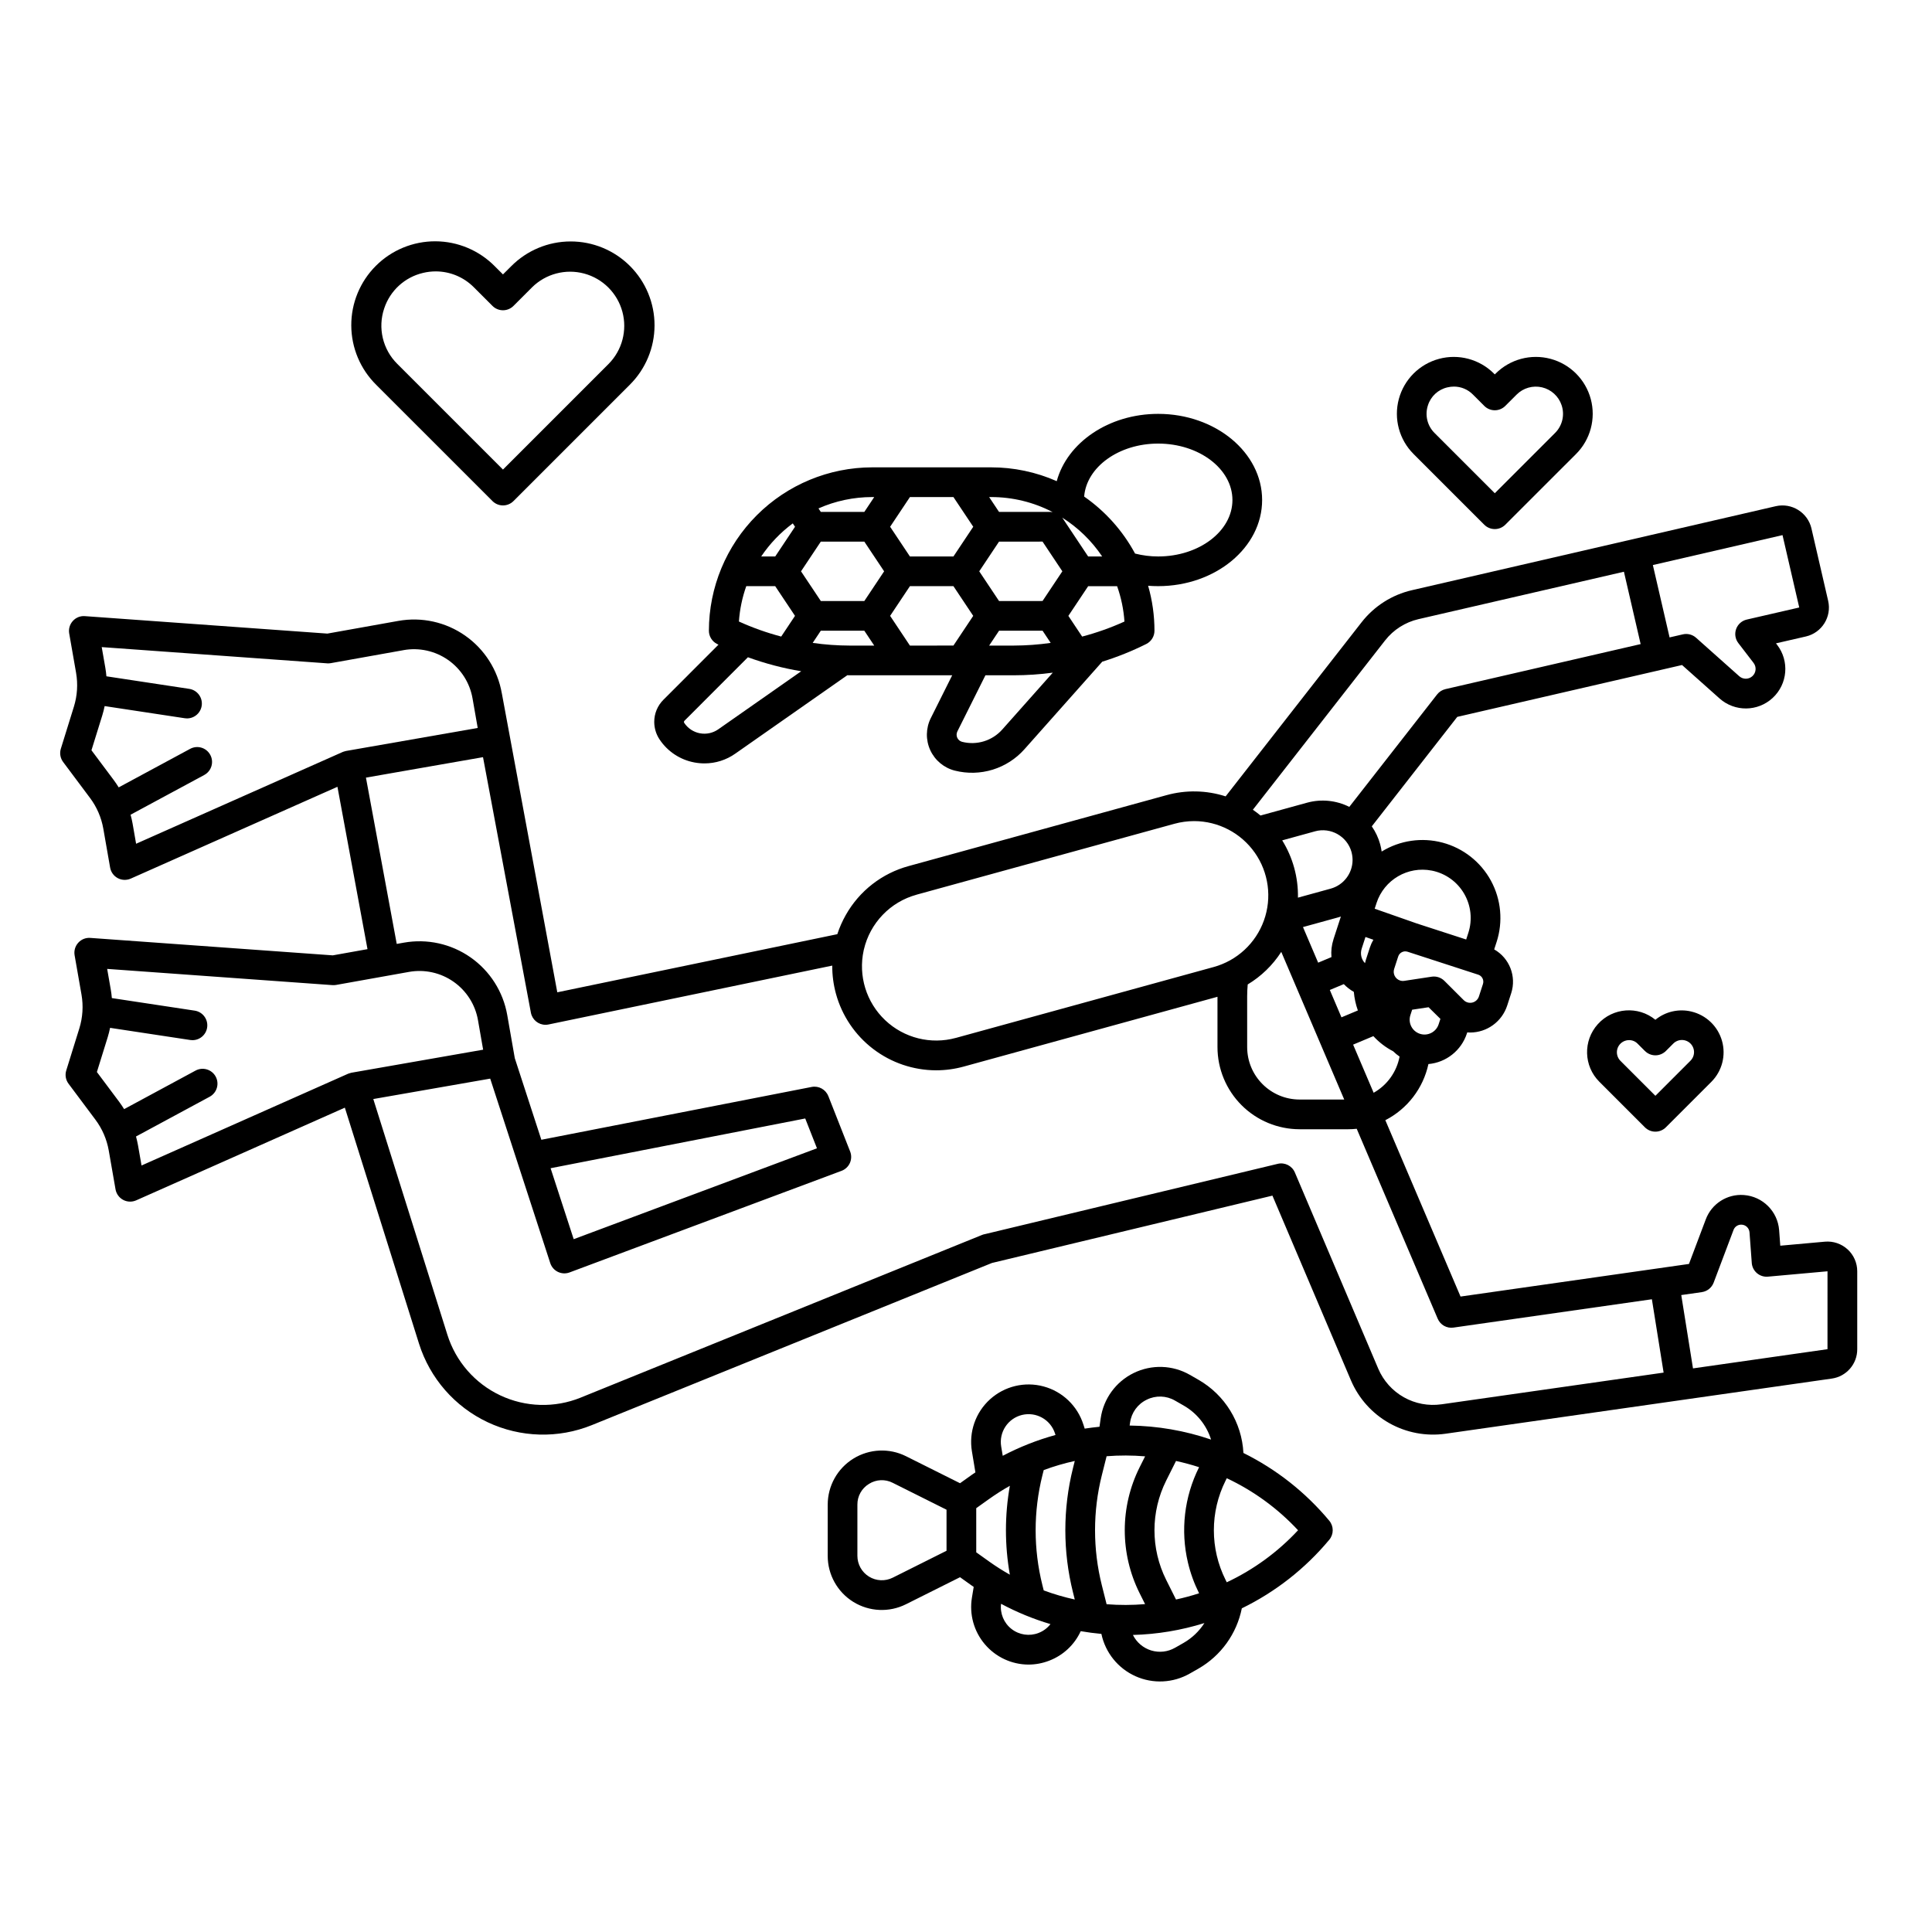
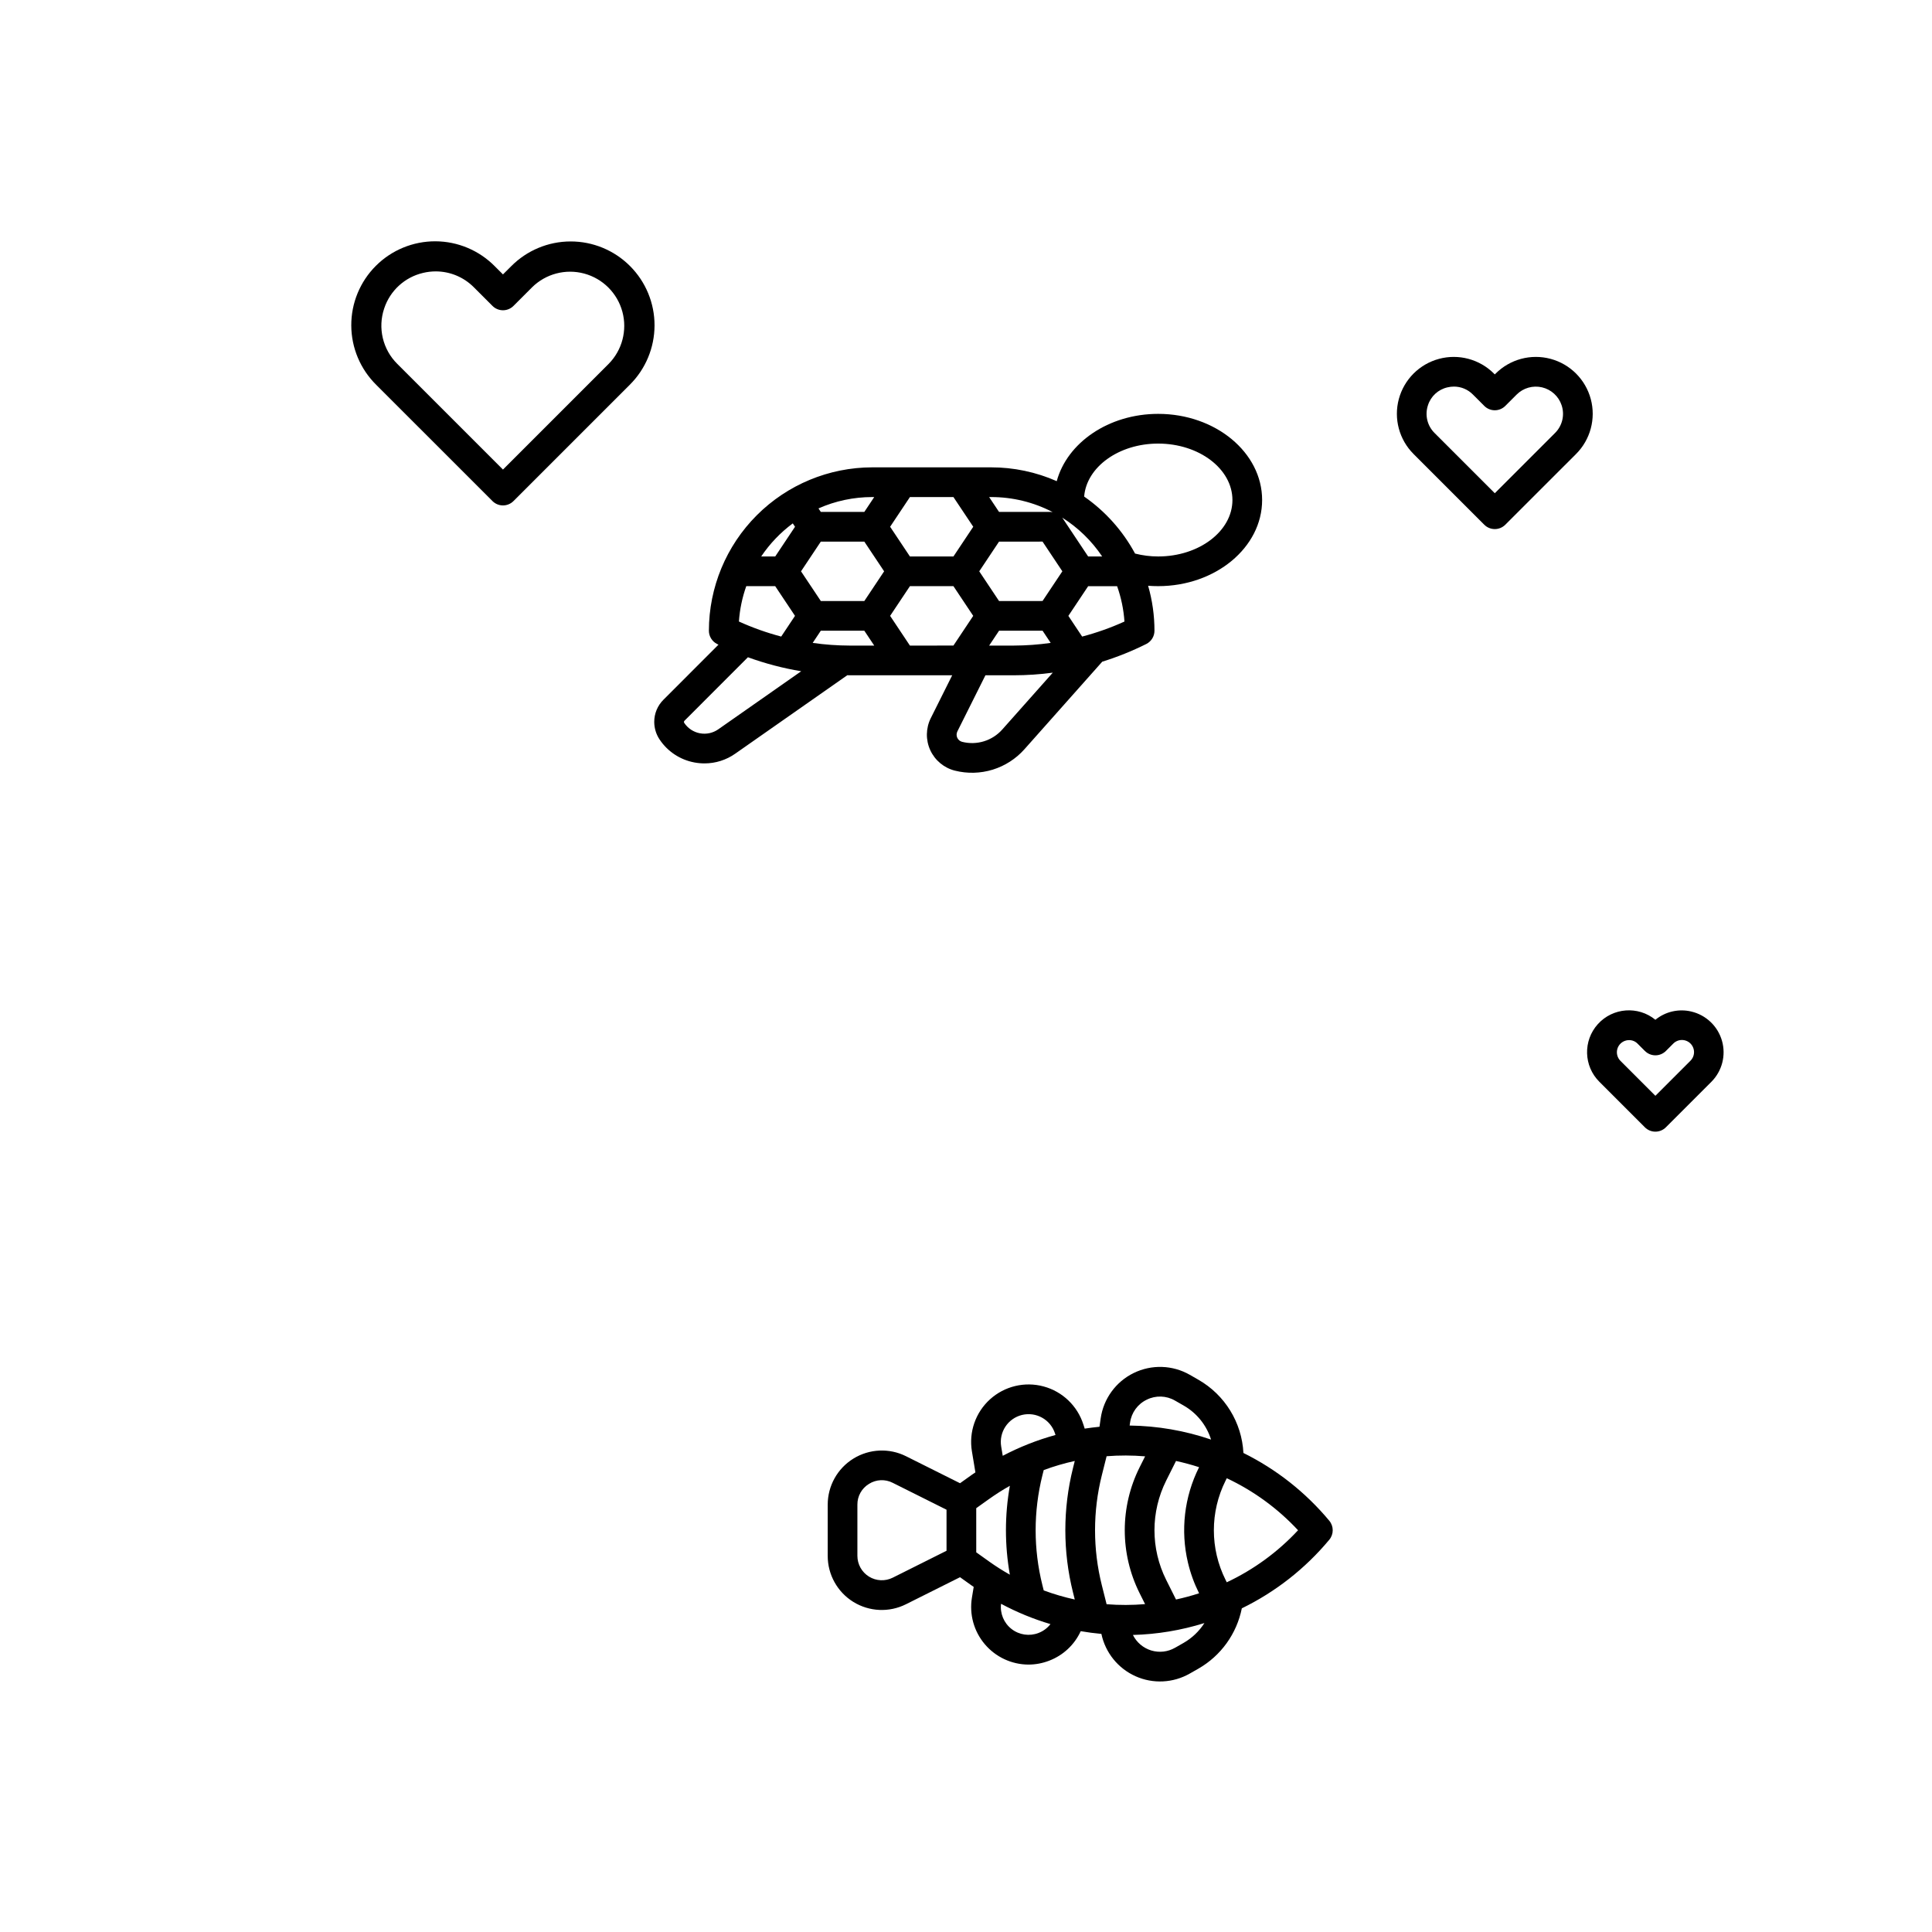
<svg xmlns="http://www.w3.org/2000/svg" fill="#000000" width="800px" height="800px" version="1.1" viewBox="144 144 512 512">
  <g>
-     <path d="m633.62 475.09c-1.629-1.492-3.816-2.231-6.019-2.031l-11.809 1.066-0.305-4.141v0.004c-0.391-4.984-4.363-8.93-9.348-9.293-4.438-0.336-8.562 2.316-10.105 6.492l-4.441 11.773-60.535 8.641-19.93-46.738c5.844-3 10.031-8.457 11.418-14.875 4.715-0.418 8.73-3.609 10.199-8.113l0.09-0.277c0.258 0.02 0.516 0.031 0.77 0.031 4.465-0.004 8.422-2.879 9.809-7.125l1.07-3.301c1.438-4.445-0.445-9.293-4.508-11.602l0.633-1.953v0.004c1.754-5.391 1.215-11.27-1.488-16.25-2.707-4.981-7.344-8.633-12.82-10.094-5.477-1.465-11.316-0.609-16.145 2.359-0.094-0.656-0.227-1.305-0.398-1.945-0.469-1.691-1.219-3.289-2.219-4.731l22.652-29.012 59.566-13.742 9.938 8.855h-0.004c4.035 3.598 10.141 3.535 14.098-0.145 3.957-3.676 4.469-9.762 1.176-14.047l-0.312-0.406 7.934-1.824c4.234-0.984 6.871-5.207 5.894-9.441l-4.43-19.188 0.004-0.004c-1-4.223-5.215-6.856-9.445-5.894l-96.461 22.27h-0.004c-5.269 1.223-9.965 4.215-13.297 8.477l-36.043 46.156h0.004c-5.09-1.637-10.543-1.746-15.691-0.316l-68.312 18.785c-7.055 1.918-13.051 6.578-16.648 12.945-0.922 1.621-1.68 3.336-2.262 5.109l-74.207 15.402-14.699-79.246h-0.004c-1.082-6.188-4.582-11.688-9.727-15.285-5.144-3.598-11.512-5-17.691-3.894l-18.812 3.363-64.254-4.625c-1.211-0.098-2.394 0.379-3.203 1.285-0.812 0.898-1.168 2.121-0.957 3.316l1.828 10.445h-0.004c0.516 2.973 0.32 6.027-0.57 8.91l-3.469 11.176v-0.004c-0.375 1.207-0.148 2.516 0.605 3.523l7.144 9.555 0.004 0.004c1.785 2.391 2.984 5.172 3.5 8.113l1.805 10.312c0.211 1.195 0.957 2.227 2.027 2.797 1.066 0.57 2.34 0.613 3.449 0.121l54.766-24.328 7.965 43.027-9.199 1.645-64.254-4.625h-0.004c-1.211-0.094-2.394 0.383-3.203 1.289-0.812 0.898-1.164 2.121-0.957 3.316l1.828 10.441c0.516 2.973 0.32 6.027-0.57 8.914l-3.473 11.164c-0.375 1.203-0.148 2.516 0.609 3.523l7.144 9.555v0.004c1.785 2.391 2.984 5.172 3.504 8.109l1.801 10.312v0.004c0.211 1.195 0.957 2.227 2.027 2.797 1.066 0.57 2.34 0.613 3.449 0.121l55.297-24.562 19.656 62.547c2.891 9.164 9.477 16.711 18.172 20.809 8.695 4.098 18.707 4.383 27.617 0.777l106.04-42.973 74.332-17.848 20.809 48.961 0.004 0.004c2.043 4.785 5.606 8.766 10.141 11.32s9.785 3.543 14.938 2.812l102.34-14.613c3.883-0.543 6.769-3.871 6.75-7.793v-20.645c0-2.211-0.93-4.32-2.562-5.816zm-159.11-67.082c0-1.051 0.059-2.09 0.148-3.125v0.004c3.586-2.156 6.625-5.109 8.891-8.629l16.684 39.125-11.832 0.004c-7.664-0.012-13.879-6.223-13.887-13.887zm27.652-38.211c0.188 0.688 0.281 1.398 0.285 2.109-0.012 3.543-2.375 6.644-5.789 7.59l-8.688 2.391c0.102-5.356-1.348-10.633-4.172-15.184l8.688-2.391v-0.004c4.184-1.148 8.512 1.305 9.68 5.484zm-4.773 23.148h-0.004c-0.492 1.516-0.676 3.109-0.535 4.695l-3.523 1.477-4.023-9.434 9.445-2.602c0.203-0.055 0.395-0.129 0.598-0.191l-1.969 6.051zm-0.973 13.41 3.711-1.555-0.004 0.004c0.781 0.809 1.676 1.504 2.656 2.059 0.145 1.676 0.504 3.332 1.07 4.918l-4.348 1.824zm10.633-11.309-1.074 3.305c-0.098 0.297-0.176 0.598-0.242 0.898-0.988-1.023-1.32-2.516-0.863-3.863v-0.012l0.992-3.062 2.098 0.734c-0.375 0.633-0.68 1.305-0.91 2.004zm-4.457 25.793 5.371-2.254-0.004 0.004c1.5 1.637 3.273 2.996 5.246 4.016 0.52 0.516 1.086 0.984 1.695 1.398-0.762 4.055-3.277 7.57-6.871 9.594zm22.664-5.398v0.004c-0.672 2.066-2.894 3.199-4.961 2.527-2.07-0.672-3.199-2.891-2.527-4.957l0.465-1.43 4.352-0.656 3.137 3.086zm1.523-11.504c-0.887-0.879-2.137-1.289-3.371-1.102l-7.269 1.102c-0.371 0.055-0.754 0.023-1.109-0.09-1.277-0.418-1.977-1.789-1.566-3.066l1.074-3.301c0.336-1.035 1.445-1.598 2.481-1.262l18.715 6.078v-0.004c0.5 0.16 0.91 0.512 1.148 0.977 0.238 0.469 0.277 1.008 0.117 1.504l-1.07 3.301c-0.262 0.801-0.918 1.414-1.738 1.613-0.816 0.199-1.684-0.039-2.281-0.629zm-3.32-29.215h-0.004c3.582 0.715 6.691 2.926 8.535 6.078 1.848 3.152 2.262 6.941 1.133 10.418l-0.57 1.762-13.059-4.238-11.191-3.922 0.492-1.504h-0.004c2.008-6.164 8.305-9.855 14.664-8.59zm92.926-88.91 4.43 19.18-13.895 3.199h-0.004c-1.309 0.301-2.371 1.246-2.824 2.508-0.453 1.262-0.234 2.664 0.586 3.727l4.043 5.266c0.812 1.066 0.68 2.574-0.301 3.484-0.98 0.91-2.492 0.926-3.496 0.035l-11.453-10.203c-0.953-0.848-2.258-1.184-3.504-0.895l-3.512 0.809-4.43-19.176zm-105.33 27.918c2.219-2.84 5.344-4.832 8.855-5.648l54.445-12.566 4.43 19.176-51.727 11.934c-0.879 0.203-1.66 0.703-2.215 1.414l-23.266 29.793c-3.461-1.738-7.441-2.137-11.176-1.113l-12.355 3.402c-0.648-0.539-1.32-1.047-2.023-1.527zm-124.16 67.371 68.312-18.785c1.711-0.473 3.477-0.711 5.25-0.715 6.402 0.012 12.402 3.137 16.082 8.379 3.68 5.238 4.578 11.941 2.41 17.969-2.168 6.027-7.129 10.621-13.305 12.32l-68.312 18.785v-0.004c-6.644 1.828-13.762 0.047-18.762-4.695-5-4.742-7.156-11.754-5.688-18.484 0.02-0.086 0.043-0.168 0.059-0.254 0.805-3.449 2.527-6.617 4.984-9.172 2.453-2.555 5.551-4.398 8.969-5.336zm-207.76-18.852c-0.137-0.789-0.324-1.566-0.531-2.34l19.523-10.527v-0.004c1.914-1.031 2.629-3.418 1.594-5.332-1.031-1.914-3.418-2.629-5.332-1.594l-18.934 10.211c-0.402-0.645-0.82-1.277-1.273-1.887l-5.945-7.949 2.875-9.258c0.25-0.805 0.449-1.625 0.621-2.449l21.23 3.219c0.195 0.031 0.391 0.043 0.59 0.047 2.062 0 3.773-1.59 3.93-3.644 0.152-2.055-1.305-3.883-3.344-4.188l-21.941-3.328c-0.066-0.754-0.152-1.508-0.285-2.258l-0.957-5.481 59.719 4.301v0.008c0.324 0.02 0.652 0.004 0.973-0.051l19.297-3.449v-0.004c4.121-0.738 8.367 0.199 11.797 2.598 3.434 2.402 5.766 6.07 6.484 10.195l1.371 7.828-15.562 2.723-19.332 3.375c-0.035 0.008-0.062 0.02-0.098 0.027h-0.004c-0.18 0.035-0.355 0.086-0.527 0.148-0.07 0.027-0.141 0.051-0.211 0.078-0.027 0.012-0.055 0.02-0.082 0.031l-54.715 24.305zm1.438 85.273c-0.141-0.789-0.324-1.566-0.531-2.34l19.523-10.535c1.91-1.035 2.625-3.422 1.594-5.336-1.035-1.914-3.422-2.625-5.336-1.594l-18.93 10.215c-0.402-0.645-0.82-1.277-1.273-1.887l-5.945-7.949 2.875-9.258c0.25-0.805 0.449-1.625 0.621-2.449l21.23 3.219v0.004c0.195 0.027 0.395 0.043 0.594 0.043 2.062 0.004 3.777-1.586 3.93-3.641 0.152-2.059-1.305-3.883-3.344-4.188l-21.941-3.324c-0.066-0.758-0.152-1.512-0.285-2.258l-0.957-5.477 59.719 4.301v-0.004c0.324 0.023 0.652 0.008 0.977-0.051l19.297-3.449c4.117-0.738 8.363 0.199 11.793 2.598 3.43 2.398 5.766 6.066 6.484 10.188l1.367 7.828-34.895 6.102c-0.016 0-0.027 0.008-0.039 0.012l0.004-0.004c-0.23 0.047-0.457 0.113-0.68 0.199-0.047 0.02-0.094 0.031-0.137 0.051-0.023 0.008-0.047 0.016-0.066 0.023l-54.715 24.305zm345.41 68.641v-0.004c-3.434 0.488-6.934-0.168-9.957-1.871-3.023-1.703-5.402-4.356-6.766-7.547l-22.109-52.023c-0.75-1.77-2.672-2.738-4.539-2.289l-77.516 18.609h-0.004c-0.285 0.047-0.566 0.125-0.836 0.234l-106.37 43.109v0.004c-6.875 2.785-14.602 2.57-21.309-0.594-6.711-3.16-11.793-8.984-14.016-16.059l-19.637-62.473 30.984-5.41 15.914 48.891c0.332 1.02 1.066 1.859 2.035 2.328 0.965 0.465 2.078 0.516 3.082 0.141l72.07-26.922c0.988-0.367 1.789-1.121 2.219-2.082 0.43-0.965 0.453-2.062 0.066-3.047l-5.777-14.68h-0.008c-0.691-1.766-2.547-2.785-4.41-2.426l-71.637 14-7.039-21.625-2-11.43c-1.082-6.184-4.582-11.684-9.727-15.285-5.144-3.598-11.512-5-17.695-3.894l-1.863 0.332-8.16-44.07 14.426-2.523 16.598-2.898 12.688 67.707v0.004c0.348 1.859 1.973 3.211 3.867 3.211 0.27 0 0.539-0.027 0.801-0.082l75.195-15.605c-0.016 2.531 0.32 5.051 0.988 7.492 1.602 5.809 5.062 10.938 9.852 14.594 4.789 3.66 10.645 5.648 16.672 5.664 2.484 0 4.953-0.336 7.348-0.996l67.23-18.488v13.344c0.008 5.769 2.301 11.297 6.379 15.379 4.078 4.078 9.609 6.371 15.379 6.379h12.871c0.758 0 1.516-0.043 2.269-0.121l21.465 50.336v-0.004c0.695 1.645 2.41 2.609 4.176 2.352l52.582-7.508 3.109 19.438zm-168.59-75.754 3.109 7.902-64.469 24.086-6.121-18.805zm270.91 61.141-35.645 5.09-3.109-19.434 5.453-0.777v-0.004c1.422-0.203 2.621-1.164 3.129-2.504l5.266-13.957v-0.004c0.332-0.91 1.23-1.484 2.199-1.41 1.086 0.074 1.949 0.934 2.039 2.019l0.602 8.129-0.004-0.004c0.078 1.055 0.578 2.031 1.383 2.715 0.805 0.68 1.848 1.012 2.898 0.918l15.793-1.422z" />
    <path d="m274.51 276.79c0.738 0.738 1.738 1.152 2.785 1.152 1.043 0 2.043-0.414 2.781-1.152l30.801-30.801c4.199-4.16 6.566-9.82 6.582-15.734 0.016-5.91-2.328-11.582-6.508-15.762-4.18-4.18-9.852-6.523-15.766-6.508-5.91 0.012-11.57 2.383-15.73 6.582l-2.164 2.156-2.156-2.152c-4.156-4.219-9.824-6.602-15.742-6.625-5.922-0.02-11.605 2.32-15.793 6.508s-6.531 9.871-6.508 15.793c0.02 5.922 2.406 11.59 6.621 15.746zm-28.695-51.047c1.559-4.727 5.469-8.301 10.316-9.426 1.09-0.262 2.211-0.391 3.336-0.395 3.793 0 7.43 1.516 10.105 4.207l4.938 4.938v0.004c0.738 0.738 1.738 1.152 2.785 1.152 1.043 0 2.043-0.414 2.781-1.152l4.938-4.938v-0.004c3.633-3.578 8.895-4.961 13.82-3.629 4.922 1.332 8.77 5.18 10.102 10.102 1.332 4.926-0.047 10.188-3.629 13.82l-28.016 28.016-28.012-28.012c-3.859-3.832-5.203-9.527-3.465-14.684z" />
    <path d="m537.35 283.06c0.738 0.738 1.742 1.152 2.785 1.152 1.043 0 2.043-0.414 2.781-1.152l18.758-18.75c3.805-3.805 5.293-9.355 3.898-14.555-1.395-5.199-5.453-9.262-10.656-10.656-5.199-1.391-10.746 0.094-14.555 3.902l-0.223 0.223-0.223-0.223c-3.809-3.809-9.355-5.293-14.555-3.902-5.203 1.395-9.262 5.457-10.656 10.656-1.395 5.199 0.094 10.75 3.898 14.555zm-14.922-31.684c0.766-2.379 2.734-4.176 5.172-4.723 0.562-0.133 1.137-0.203 1.715-0.203 1.895 0 3.707 0.766 5.031 2.117l3.008 3.008h-0.004c0.738 0.738 1.742 1.152 2.785 1.152 1.043 0 2.043-0.414 2.781-1.152l3.008-3.008c1.762-1.762 4.316-2.488 6.742-1.914 2.426 0.574 4.387 2.363 5.172 4.727 0.875 2.586 0.199 5.441-1.734 7.363l-15.969 15.969-15.969-15.969c-1.938-1.922-2.609-4.777-1.738-7.363z" />
    <path d="m592.23 412.07c-3.344-0.805-6.871 0.004-9.535 2.18-4.578-3.742-11.293-3.234-15.254 1.16-3.961 4.394-3.773 11.125 0.426 15.293l12.043 12.043c0.738 0.738 1.738 1.156 2.781 1.156 1.047 0 2.047-0.418 2.785-1.156l12.047-12.043c2.844-2.844 3.922-7.004 2.824-10.871-1.102-3.867-4.207-6.836-8.121-7.762zm-0.273 13.066-9.262 9.262-9.262-9.262c-0.824-0.828-1.137-2.031-0.82-3.156 0.32-1.121 1.223-1.98 2.356-2.25 0.25-0.059 0.508-0.086 0.766-0.086 0.844-0.008 1.656 0.332 2.246 0.941l1.93 1.93h0.004c0.738 0.738 1.738 1.156 2.781 1.156s2.047-0.418 2.785-1.156l1.93-1.93c0.598-0.617 1.422-0.973 2.285-0.977 0.859-0.008 1.691 0.332 2.301 0.941 0.605 0.609 0.945 1.438 0.941 2.301-0.008 0.859-0.359 1.684-0.98 2.285z" />
    <path d="m317.38 335.32c0.004 1.648 0.492 3.258 1.402 4.625 2.129 3.211 5.469 5.418 9.254 6.117 0.879 0.164 1.773 0.246 2.668 0.246 2.922 0 5.773-0.902 8.16-2.59l29.672-20.773c0.203 0 0.41 0.008 0.613 0.008h27.195l-5.672 11.352-0.004 0.004c-1.328 2.664-1.379 5.789-0.137 8.496 1.246 2.707 3.652 4.703 6.539 5.426 3.297 0.828 6.758 0.738 10.008-0.262 3.246-1.004 6.16-2.879 8.414-5.418l20.609-23.191v-0.004c4.008-1.246 7.91-2.812 11.668-4.688 1.332-0.668 2.176-2.031 2.176-3.519 0-4.035-0.566-8.047-1.684-11.918 0.879 0.07 1.77 0.105 2.664 0.105 15.191 0 27.551-10.242 27.551-22.828 0-12.59-12.359-22.828-27.551-22.828-13.121 0-24.121 7.644-26.879 17.836v-0.004c-5.481-2.418-11.406-3.664-17.398-3.66h-31.488c-11.48 0.012-22.484 4.578-30.602 12.695-8.117 8.117-12.68 19.121-12.695 30.602 0 1.488 0.844 2.852 2.176 3.519 0.121 0.059 0.246 0.117 0.367 0.176l-14.57 14.578c-1.578 1.555-2.465 3.684-2.457 5.898zm22.441-26.613c0.219-3.195 0.875-6.352 1.949-9.371h7.664l5.25 7.871-3.656 5.488c-3.84-1.012-7.59-2.344-11.207-3.988zm21.707-5.43-5.25-7.871 5.246-7.871h11.531l5.246 7.871-5.246 7.871zm-0.008 7.871h11.535l2.625 3.938h-6.531c-3.273-0.008-6.539-0.246-9.777-0.711zm18.371-3.938 5.246-7.871h11.531l5.246 7.871-5.246 7.871-11.531 0.004zm40.395-19.68 5.246 7.871-5.25 7.871-11.527 0.004-5.246-7.871 5.246-7.871zm15.801 3.938h-3.719l-6.699-10.051c-0.059-0.09-0.129-0.172-0.195-0.258h-0.004c4.223 2.656 7.836 6.168 10.617 10.309zm-29.953 23.617 2.625-3.938h11.535l2.148 3.227h-0.004c-3.238 0.465-6.504 0.699-9.773 0.711zm3.481 22.238c-2.656 2.992-6.754 4.254-10.633 3.273-0.574-0.145-1.051-0.539-1.297-1.078-0.246-0.535-0.234-1.156 0.027-1.684l7.434-14.875h7.519c3.457-0.004 6.906-0.234 10.332-0.695zm21.168-24.621-3.656-5.488 5.25-7.871h7.668c1.074 3.019 1.73 6.172 1.949 9.371-3.617 1.641-7.367 2.973-11.211 3.984zm20.145-51.148c10.852 0 19.68 6.707 19.68 14.957 0 8.246-8.828 14.957-19.68 14.957-2.066 0-4.121-0.258-6.125-0.766-3.25-6.023-7.871-11.203-13.492-15.109 0.629-7.82 9.176-14.039 19.617-14.039zm-27.98 18.152h0.004c-0.184-0.027-0.371-0.043-0.559-0.043h-13.637l-2.625-3.938h0.52-0.004c5.676-0.008 11.27 1.355 16.305 3.977zm-21.027 3.887-5.246 7.871-11.535 0.004-5.246-7.871 5.246-7.871h11.531zm-26.242-7.871-2.621 3.938h-11.535l-0.617-0.926c4.492-1.988 9.348-3.012 14.258-3.008zm-21.586 6.977 0.598 0.895-5.246 7.871h-3.719v0.004c2.269-3.379 5.102-6.344 8.367-8.766zm-28.703 52.309 16.816-16.828h0.004c4.582 1.668 9.309 2.91 14.121 3.707l-21.98 15.387c-1.41 0.988-3.16 1.371-4.852 1.055-1.695-0.312-3.191-1.297-4.152-2.727-0.059-0.082-0.09-0.176-0.094-0.277 0-0.121 0.047-0.234 0.137-0.316z" />
    <path d="m473.52 529.05c-0.418-8.074-4.91-15.383-11.926-19.402l-2.285-1.312h-0.004c-4.57-2.609-10.137-2.789-14.867-0.473-4.727 2.312-8.004 6.816-8.746 12.027l-0.316 2.215c-1.312 0.133-2.621 0.297-3.922 0.492l-0.34-1.074h-0.004c-1.562-4.941-5.535-8.75-10.543-10.102-5.004-1.355-10.352-0.07-14.199 3.41-3.844 3.481-5.652 8.676-4.801 13.789l0.926 5.574c-0.309 0.211-0.621 0.414-0.926 0.629l-3.148 2.246-14.309-7.152c-4.445-2.223-9.727-1.984-13.953 0.629-4.231 2.613-6.805 7.231-6.805 12.199v13.559c-0.012 4.977 2.562 9.602 6.793 12.219 4.234 2.613 9.52 2.844 13.965 0.609l14.309-7.156 3.148 2.246c0.156 0.109 0.316 0.215 0.473 0.324l-0.469 2.836c-0.73 4.406 0.508 8.91 3.391 12.324 2.879 3.418 7.109 5.398 11.574 5.426 1.895-0.004 3.769-0.355 5.531-1.043 3.695-1.414 6.688-4.219 8.336-7.812 1.812 0.312 3.637 0.555 5.473 0.723h0.004c1.047 4.969 4.406 9.137 9.039 11.215 4.633 2.078 9.98 1.812 14.387-0.707l2.293-1.305c5.957-3.418 10.148-9.246 11.496-15.98 8.926-4.348 16.824-10.543 23.176-18.176 1.215-1.457 1.215-3.578 0-5.039-6.25-7.504-14-13.621-22.75-17.957zm-14.703 29.051c0.664 2.809 1.652 5.527 2.941 8.109l0.016 0.027h-0.004c-2.008 0.652-4.051 1.203-6.117 1.648l-2.602-5.199c-4.141-8.281-4.141-18.031 0-26.312l2.606-5.203c2.062 0.449 4.106 1 6.113 1.648l-0.02 0.035h0.004c-3.91 7.809-4.949 16.746-2.938 25.246zm-52.676-0.277-3.426-2.445-0.004-11.695 3.426-2.445h0.004c1.762-1.258 3.594-2.422 5.481-3.484-1.383 7.789-1.383 15.762 0 23.551-1.887-1.062-3.719-2.227-5.481-3.481zm14.457 7.652-0.352-1.395c-2.387-9.555-2.387-19.547 0-29.102l0.352-1.398v0.004c2.684-0.996 5.434-1.801 8.227-2.414l-0.473 1.895v-0.004c-2.703 10.812-2.703 22.121 0 32.93l0.473 1.895c-2.793-0.613-5.543-1.418-8.227-2.41zm16.664 3.664-1.27-5.059c-2.391-9.555-2.391-19.551 0-29.102l1.27-5.059v-0.004c3.394-0.266 6.809-0.254 10.203 0.031l-1.457 2.906c-5.246 10.5-5.246 22.855 0 33.359l1.453 2.902v-0.004c-3.394 0.285-6.805 0.293-10.199 0.027zm10.637-54.207c2.379-1.188 5.199-1.098 7.496 0.242l2.293 1.312c3.469 1.984 6.059 5.203 7.258 9.016-6.949-2.375-14.234-3.629-21.578-3.719l0.109-0.773h0.004c0.355-2.641 2.016-4.926 4.418-6.078zm-38.574 12.406c-0.633-3.809 1.785-7.465 5.539-8.367 3.758-0.902 7.57 1.254 8.734 4.938l0.117 0.375h0.004c-4.848 1.332-9.535 3.184-13.984 5.519zm-28.742 34.762h0.004c-2.008 1-4.391 0.895-6.297-0.285-1.906-1.176-3.07-3.262-3.07-5.504v-13.562c-0.023-2.246 1.145-4.34 3.07-5.504 1.902-1.203 4.297-1.309 6.297-0.281l14.254 7.125v10.879zm38.645 14.652 0.004-0.004c-2.406 0.934-5.121 0.535-7.16-1.047-2.035-1.582-3.09-4.117-2.781-6.68 4.172 2.234 8.559 4.039 13.094 5.383-0.816 1.055-1.906 1.863-3.148 2.34zm38.457 2.621-2.289 1.305v-0.004c-1.914 1.098-4.199 1.355-6.312 0.715-2.113-0.645-3.867-2.133-4.848-4.109 6.43-0.172 12.805-1.234 18.945-3.152-1.383 2.164-3.266 3.961-5.488 5.238zm11.422-16.051-0.316-0.629h0.004c-4.144-8.285-4.144-18.031 0-26.312l0.32-0.637h-0.004c7.117 3.348 13.531 8.027 18.887 13.789-5.356 5.758-11.766 10.438-18.883 13.785z" />
  </g>
</svg>